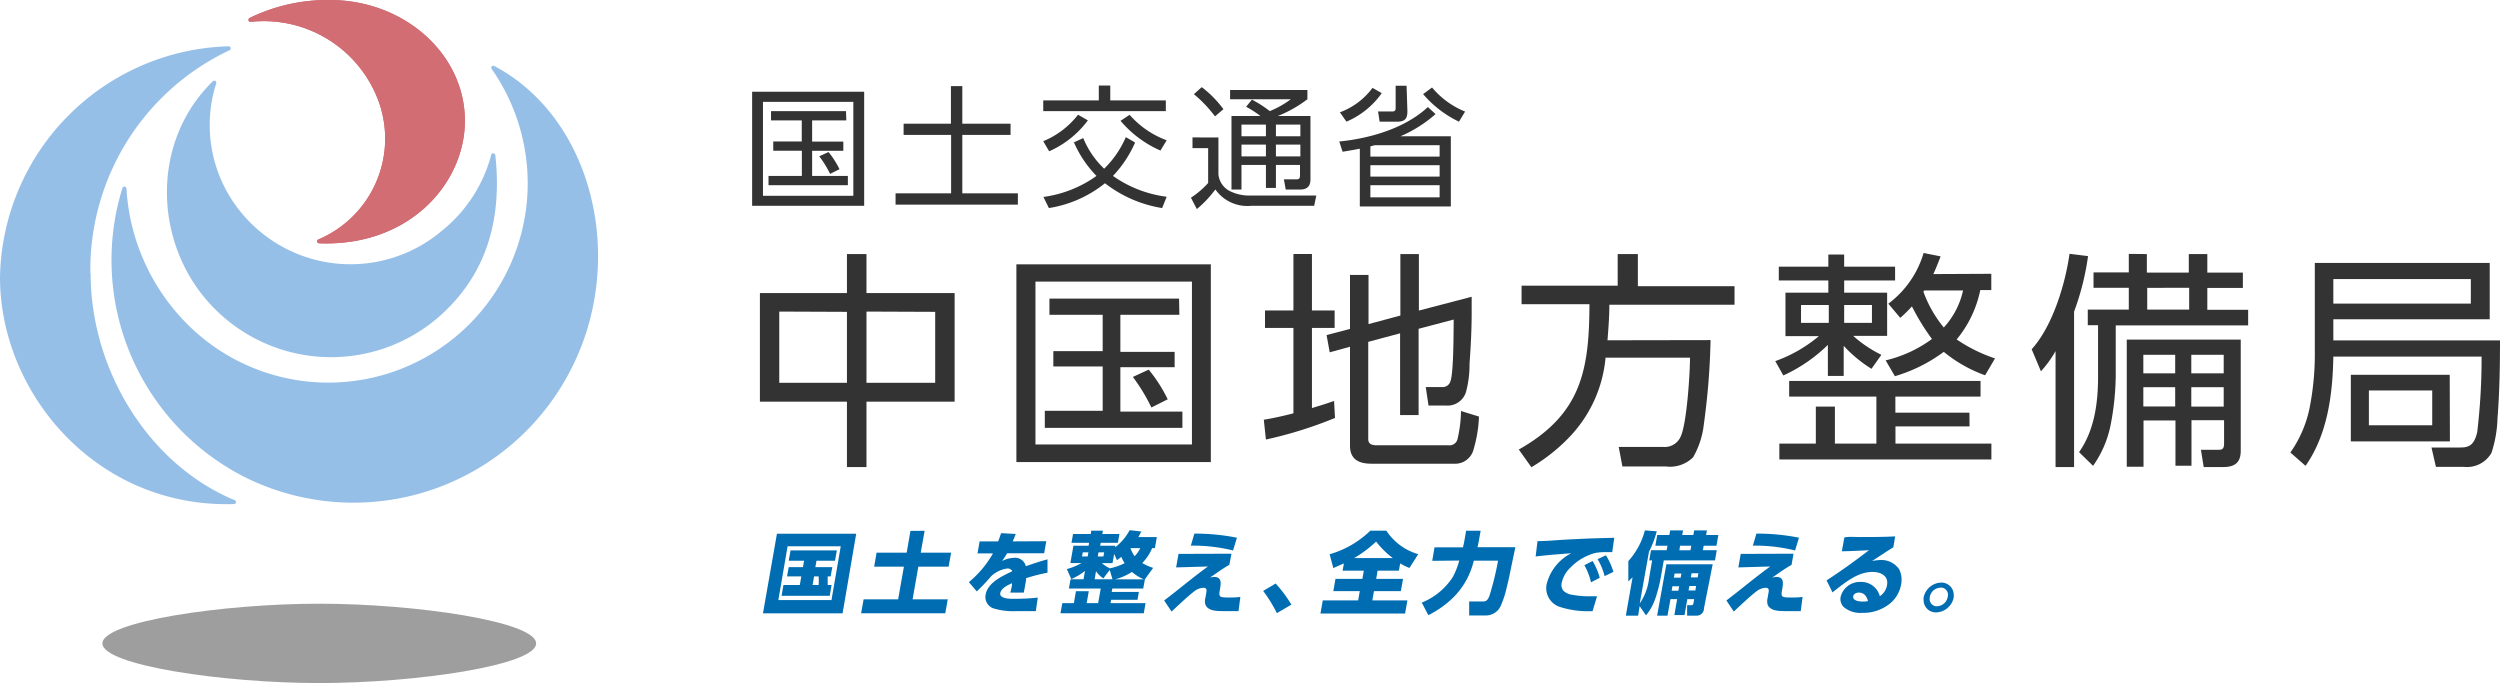
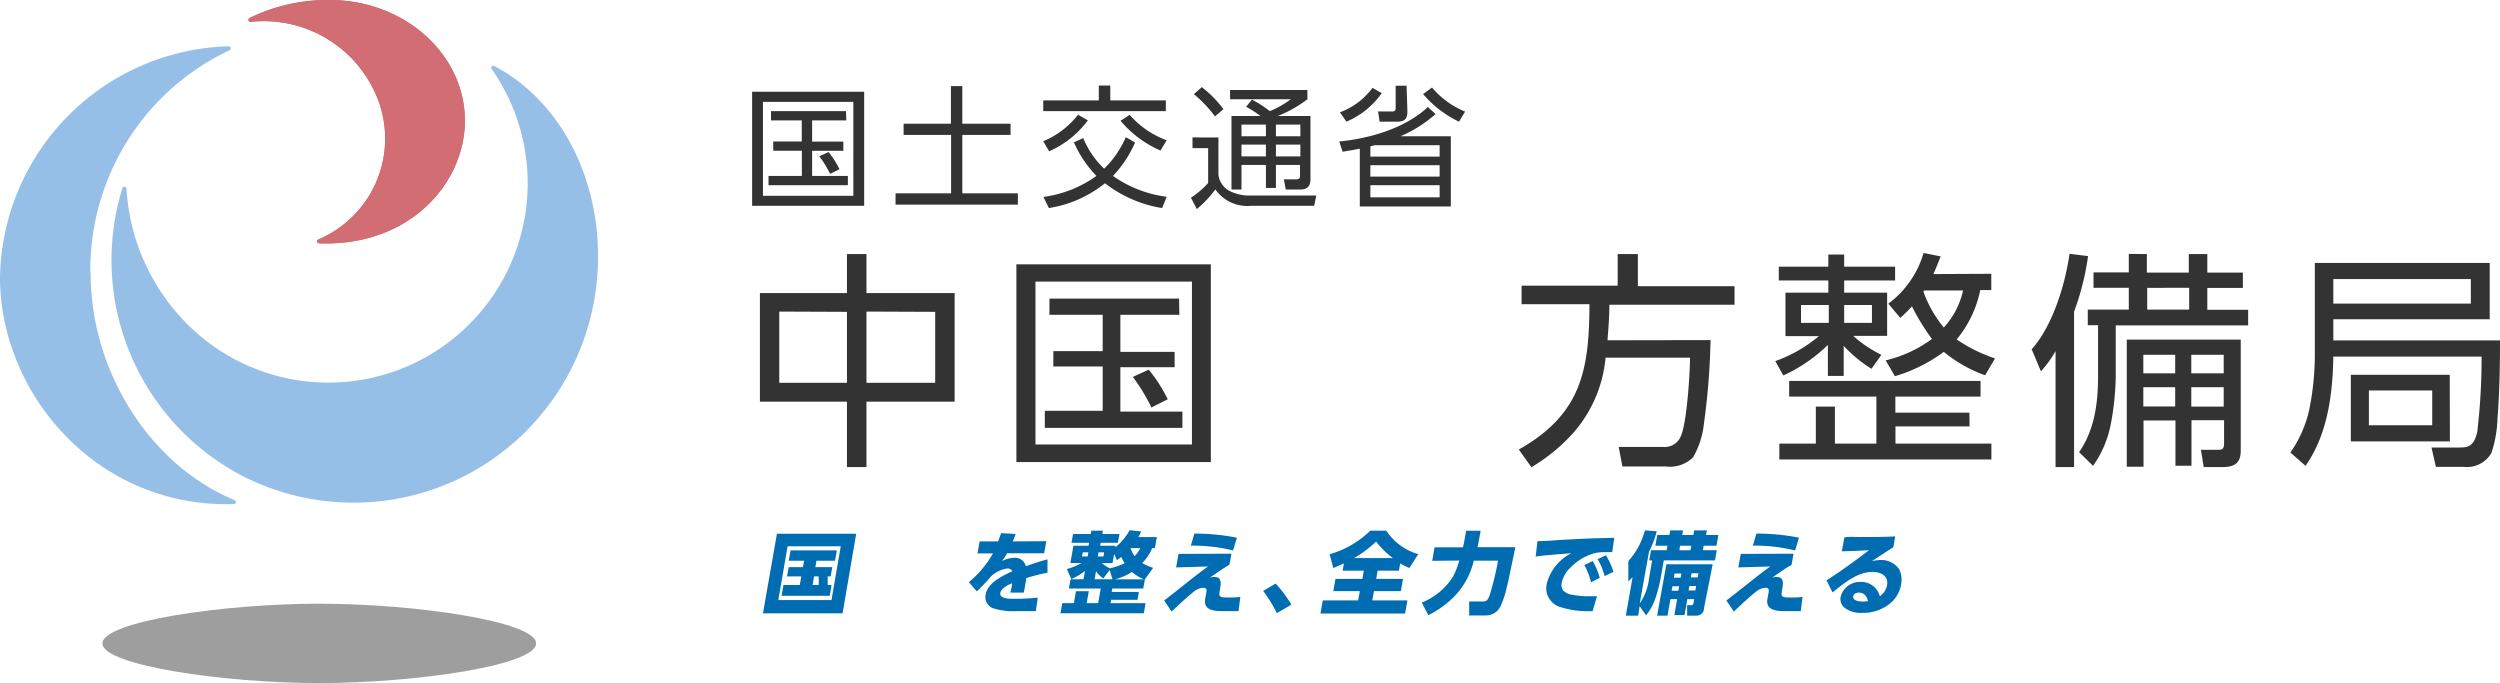
<svg xmlns="http://www.w3.org/2000/svg" viewBox="0 0 270 73.77">
  <defs>
    <style>.cls-1{fill:#9e9e9f;}.cls-2{fill:#96bfe8;}.cls-3{fill:#d16d73;}.cls-4{fill:#333;}.cls-5{fill:#006db2;}</style>
  </defs>
  <g id="レイヤー_2" data-name="レイヤー 2">
    <g id="レイヤー_1-2" data-name="レイヤー 1">
      <g id="グループ_5579" data-name="グループ 5579">
        <path id="パス_14675" data-name="パス 14675" class="cls-1" d="M11.06,69.49c0-2.37,13.07-4.29,23.42-4.29S57.9,67.12,57.9,69.49s-13.07,4.28-23.42,4.28-23.42-1.92-23.42-4.28" />
        <path id="パス_14676" data-name="パス 14676" class="cls-2" d="M9.79,29.53C9.79,40,16.1,50.18,25.31,54c.28.11.23.43-.08.44C10.5,54.88,0,42.55,0,29.94A25.4,25.4,0,0,1,24.65,5c.3,0,.38.31.11.44a26.2,26.2,0,0,0-15,24.07" />
        <path id="パス_14677" data-name="パス 14677" class="cls-2" d="M26.72,51.67A26.27,26.27,0,0,1,13.21,20.35a.24.24,0,0,1,.27-.19.23.23,0,0,1,.18.24,22.58,22.58,0,0,0,7.47,15.46,21.53,21.53,0,0,0,32-28.37c-.17-.24,0-.48.3-.34C64,12.79,67.59,27.77,61.91,39.4A26.36,26.36,0,0,1,26.72,51.67" />
        <path id="パス_14678" data-name="パス 14678" class="cls-3" d="M50.21,13.05c0,6.66-5.9,13.58-15.7,13.23-.29,0-.37-.32-.1-.43A11.83,11.83,0,0,0,41,11.26a13.2,13.2,0,0,0-13.91-8.9c-.3,0-.35-.3-.09-.44A19.24,19.24,0,0,1,35.6,0c8.09,0,14.61,5.86,14.61,13.05" />
-         <path id="パス_14679" data-name="パス 14679" class="cls-2" d="M47.63,25a15.67,15.67,0,0,0,5.42-8.26c.08-.28.42-.23.45.06.74,6.88-.94,12.78-5.9,17.24a17.73,17.73,0,0,1-25-1.31c-6-6.62-6.31-17.38.35-23.92.2-.2.48-.06.4.2a14.83,14.83,0,0,0,2.83,14.1A15.27,15.27,0,0,0,47.63,25" />
        <path id="パス_14680" data-name="パス 14680" class="cls-3" d="M50.21,13.05c0,6.66-5.9,13.58-15.7,13.23-.29,0-.37-.32-.1-.43A11.83,11.83,0,0,0,41,11.26a13.2,13.2,0,0,0-13.91-8.9c-.3,0-.35-.3-.09-.44A19.24,19.24,0,0,1,35.6,0c8.09,0,14.61,5.86,14.61,13.05" />
      </g>
      <g id="グループ_5581" data-name="グループ 5581">
        <g id="グループ_5580" data-name="グループ 5580">
          <path id="パス_14681" data-name="パス 14681" class="cls-4" d="M93.33,9.91V22.23H81.23V9.91ZM82.4,11V21.15h9.76V11Zm9,2H87.71v2.29h3.37v1H87.71V19h3.86v1H83V19h3.6V16.28H83.51v-1h3.08V13H83.27v-1h8.1Zm-.75,5.28-1,.5a10.9,10.9,0,0,0-1.17-1.9l1-.46a9.49,9.49,0,0,1,1.19,1.86Z" />
          <path id="パス_14682" data-name="パス 14682" class="cls-4" d="M103.93,9.3v4.06h5.21v1.21h-5.21v6.31h6V22.1H96.72V20.88h6V14.57H97.59V13.36h5.11V9.3Z" />
          <path id="パス_14683" data-name="パス 14683" class="cls-4" d="M119.91,9.24v1.6h6V12H112.67V10.84h6V9.24Zm-4,6.17,1.08-.5a9.52,9.52,0,0,0,2.26,3.31,10.69,10.69,0,0,0,2.34-3.41l1,.58A12.47,12.47,0,0,1,120.2,19,12.85,12.85,0,0,0,126,21.25l-.49,1.22a13.52,13.52,0,0,1-6.17-2.68,12.84,12.84,0,0,1-6.06,2.68l-.59-1.2A12.78,12.78,0,0,0,118.42,19,12.18,12.18,0,0,1,116,15.41Zm-2.6.93-.64-1.09a9.23,9.23,0,0,0,3.76-2.86l1.06.61a10.49,10.49,0,0,1-4.18,3.34ZM121,13.06l1-.66a9.78,9.78,0,0,0,4,2.75l-.67,1.11a11.8,11.8,0,0,1-4.3-3.2Z" />
          <path id="パス_14684" data-name="パス 14684" class="cls-4" d="M131.59,14.85v4a2.29,2.29,0,0,0,1.07,1.7,4.64,4.64,0,0,0,2.22.57h7.28l-.23,1.11h-6.84a4.22,4.22,0,0,1-3.83-1.77,12.1,12.1,0,0,1-2,2.12l-.64-1.23a9.11,9.11,0,0,0,1.86-1.59V16h-1.69V14.84Zm.54-3.06-.91.78a14,14,0,0,0-2.28-2.4l.85-.76A11.73,11.73,0,0,1,132.13,11.79Zm9.4.74v6.84c0,.75-.36,1.1-1.12,1.1h-1.55l-.2-1.1H140c.32,0,.4-.11.4-.43V17.81H137.8V20.3h-1.08V17.81h-2.64v2.66H133V12.53h3.13a11.14,11.14,0,0,0-1.55-1l.63-.77A13.07,13.07,0,0,1,137.14,12a10.35,10.35,0,0,0,2.27-1.28h-6.56v-1h8.35v1A13.54,13.54,0,0,1,138,12.53Zm-7.45.93v1.26h2.64V13.46Zm0,2.16v1.27h2.64V15.62Zm3.72-2.16v1.26h2.64V13.46Zm0,2.16v1.27h2.64V15.62Z" />
          <path id="パス_14685" data-name="パス 14685" class="cls-4" d="M145,16.39l-.36-1.11c3.3-.32,7.1-1.42,9.57-3.72l.83.76a14,14,0,0,1-3.8,2.4h5.45V22.3h-9.83V16.06C146.19,16.19,145.58,16.29,145,16.39Zm.41-3.26-.7-1a7.7,7.7,0,0,0,3.52-2.64l1,.57a8.94,8.94,0,0,1-3.77,3.06ZM148,16.91h7.48V15.68h-7l-.48.13Zm0,.93v1.23h7.48V17.84ZM148,20v1.31h7.48V20Zm4-8c0,.71-.18,1.14-1.08,1.14H149l-.17-1.1,1.53,0c.25,0,.37-.09.37-.36V9.26h1.18Zm1.73-1.86.93-.69a9.14,9.14,0,0,0,3.57,2.6l-.66,1.09A11.7,11.7,0,0,1,153.67,10.13Z" />
          <path id="パス_14686" data-name="パス 14686" class="cls-4" d="M91.47,31.65V27.44h2.11v4.21h9.52V43.38H93.58v7.06H91.47V43.38h-9.4V31.65Zm-7.31,2v7.69h7.31V33.68Zm9.42,0v7.69H101V33.68Z" />
          <path id="パス_14687" data-name="パス 14687" class="cls-4" d="M130.77,28.55V49.9h-21V28.55Zm-18.94,1.86V48h16.9V30.41ZM127.37,34H121v4h5.86v1.66H121v4.79h6.7v1.76H112.84V44.37h6.25V39.58h-5.33V37.92h5.33V34h-5.75V32.25h14Zm-1.29,9.14-1.73.87a19.69,19.69,0,0,0-2-3.3l1.71-.79a16,16,0,0,1,2.06,3.22Z" />
-           <path id="パス_14688" data-name="パス 14688" class="cls-4" d="M144.08,43.3l.1,1.84a45.11,45.11,0,0,1-7.46,2.33l-.23-2.14c1.07-.17,2.14-.42,3.2-.69V35.42h-3.07V33.53h3.07v-6.1h2v6.1h2.45v1.89h-2.45v8.65C142.52,43.82,143.31,43.58,144.08,43.3Zm7.16-9.22V27.44h2v6.1l5.7-1.49c0,.57,0,1.16,0,1.76,0,1.83-.1,3.67-.23,5.48a11.36,11.36,0,0,1-.37,3,2.08,2.08,0,0,1-2.15,1.51h-1.91l-.3-2,1.74,0a.87.87,0,0,0,.94-.67c.34-1,.32-5.31.34-6.62l-3.79,1v9.32h-2V36l-3.44.92V47.42c0,.54.4.67.89.67h7.76a.89.89,0,0,0,1-.7h0a14.12,14.12,0,0,0,.37-3l1.94.6a14.38,14.38,0,0,1-.57,3.5A2.06,2.06,0,0,1,157,50.08h-8.9c-1.34,0-2.3-.47-2.3-1.93V37.45l-2.19.6-.34-1.86,2.53-.67V29.69h2V35Z" />
          <path id="パス_14689" data-name="パス 14689" class="cls-4" d="M184.74,36.73a76.12,76.12,0,0,1-.72,9.05,9.18,9.18,0,0,1-1.16,3.6,3.54,3.54,0,0,1-2.93,1h-4.71l-.4-2.11h4.84a1.87,1.87,0,0,0,1.86-1.14c.65-1.39,1-6.77,1-8.5h-9.12a14.23,14.23,0,0,1-3.72,8.38,19.29,19.29,0,0,1-4.29,3.45l-1.36-1.91c6.72-3.8,7.61-8.5,7.63-15.7h-7.33v-2h10.38V27.44h2.18v3.47h10.44v2H173.81c0,1.29-.1,2.55-.2,3.84Z" />
          <path id="パス_14690" data-name="パス 14690" class="cls-4" d="M203.19,38.32l-1.07,1.51a14.28,14.28,0,0,1-3-2.48V40.6h-1.71V37.25a16.89,16.89,0,0,1-4.81,3.3L191.73,39a15.24,15.24,0,0,0,4.71-2.7h-3.61V31.61h4.63V30.29h-5.35V28.8h5.35V27.49h1.71V28.8h5.5v1.49h-5.5v1.32h4.64v4.66h-3.67A13.15,13.15,0,0,0,203.19,38.32Zm9.52,7.73h-8v1.86h10.36v1.71h-22.9V47.91h3.94v-4h2.06v4h4.48V42.83h-9.42V41.14H213.9v1.69h-9.2v1.74h8Zm-18.2-13.11v1.93h3V32.94Zm4.66,0v1.93h3V32.94Zm15.89-3.37v1.76h-1.19a12.23,12.23,0,0,1-2.55,5.33,16.82,16.82,0,0,0,4.14,2.05l-1.07,1.82A14.92,14.92,0,0,1,209.93,38a16.86,16.86,0,0,1-5.28,2.63l-1-1.71a13.79,13.79,0,0,0,5-2.31,24.42,24.42,0,0,1-2.16-3.52,16.37,16.37,0,0,1-1.26,1.24l-1.29-1.53a10.55,10.55,0,0,0,3.81-5.48l1.84.37c-.25.64-.5,1.29-.79,1.91Zm-7.34,1.91a13.06,13.06,0,0,0,2.21,3.89,8.65,8.65,0,0,0,2.08-4h-4.19a.56.56,0,0,0-.1.15Z" />
          <path id="パス_14691" data-name="パス 14691" class="cls-4" d="M224,50.44h-2V37.92a11.78,11.78,0,0,1-1.58,2.18l-1-2.38c2.26-2.5,3.62-7,4.09-10.31l2,.25a28.25,28.25,0,0,1-1.51,6Zm7.86-23v2h4.53v-2h2v2h3.84v1.66h-3.84v2.36h4.41v1.68H228.5v5.41a29.18,29.18,0,0,1-.57,5.43,11.48,11.48,0,0,1-1.88,4.33l-1.51-1.48c1.66-2.36,2.05-5.31,2.05-8.13V35.12h-1.11V33.44h4.43V31.08H226.1V29.42h3.81v-2ZM242,48.68c0,1.29-.65,1.76-1.89,1.76H238l-.3-1.86,1.76,0c.47,0,.74,0,.74-.7v-2.5h-3.52V50.3h-1.73V45.41h-3.45v5h-1.81V36.68H242ZM231.48,38.32v2h3.44v-2Zm0,3.5V43.9h3.44V41.82Zm.42-10.73v2.35h4.53V31.08Zm4.76,7.23v2h3.5v-2Zm0,3.5v2.09h3.5V41.82Z" />
          <path id="パス_14692" data-name="パス 14692" class="cls-4" d="M270,36.76c0,2.82-.05,5.63-.27,8.43a13.16,13.16,0,0,1-.65,3.72,3.05,3.05,0,0,1-3,1.51h-3l-.48-2.09,3.08,0c.87,0,1.51-.15,1.86-1.66a67.42,67.42,0,0,0,.47-8.16H252c-.07,4.09-.62,8.4-3,11.8l-1.64-1.44a12.83,12.83,0,0,0,2.06-4.73A30,30,0,0,0,250,37.9V28.4h18.89v6.08H252v2.28Zm-18-6.62v2.65h14.85V30.14Zm12.59,17.53H253.89V40.48h10.68Zm-8.75-5.5v3.76h6.84V42.17Z" />
        </g>
      </g>
      <g id="グループ_5582" data-name="グループ 5582">
        <path id="パス_14693" data-name="パス 14693" class="cls-5" d="M92.47,57.64,91,66.24H82.4l1.51-8.6ZM85.06,59l-1,5.81H89.8l1-5.81Zm4.41,4.18h.34l-.2,1.17h-5.2l.2-1.17h1.77l.16-.93H85l.18-1h1.54l.12-.69H85.18l.2-1.12h5l-.2,1.12h-2l-.12.69h1.83l-.18,1h-.32c0,.31,0,.62,0,.93Zm-1.55-.93-.16.93h.65a5.8,5.8,0,0,0,0-.93Z" />
-         <path id="パス_14694" data-name="パス 14694" class="cls-5" d="M99.86,57.33l-.42,2.36h3.28l-.27,1.51H99.18l-.62,3.53h3.8l-.27,1.5H93l.27-1.5H97l.62-3.53H94.41l.26-1.51h3.25l.41-2.36Z" />
        <path id="パス_14695" data-name="パス 14695" class="cls-5" d="M113,58.45l-.23,1.3h-4a8.64,8.64,0,0,1-.55.84,3,3,0,0,1,1.25-.34,1.18,1.18,0,0,1,1.32.9c.77-.27,1.55-.53,2.34-.74l0,1.44a20.58,20.58,0,0,0-2.31.59c0,.31-.08.61-.13.92l-.12.64h-1.46c.07-.26.13-.51.18-.77a2,2,0,0,0,0-.24c-.59.26-1.17.58-1.26,1.06s.64.62,1.24.62h.36a22.21,22.21,0,0,0,2.45-.13L111.87,66c-.7,0-1.39,0-2.09,0a7.18,7.18,0,0,1-2.56-.32,1.3,1.3,0,0,1-.77-1.47c.23-1.29,1.8-2,2.88-2.52a.55.55,0,0,0-.55-.29,3.14,3.14,0,0,0-1.75.85,19.65,19.65,0,0,1-1.54,1.62l-.85-1a11.22,11.22,0,0,0,2.6-3.1h-1.67l.23-1.3h2c.12-.3.22-.59.32-.89l1.58.09c-.1.26-.2.53-.33.8Z" />
        <path id="パス_14696" data-name="パス 14696" class="cls-5" d="M124.94,58l-.21,1.2h-.3a5,5,0,0,1-1.07,1.61,5.89,5.89,0,0,0,1.18.52l-.89,1.23h0l-.18,1h-3.34l-.07.37H123l-.15.85H120l-.06.36h3.78l-.19,1.09h-9l.2-1.09h1.25l.22-1.29h1.39l-.23,1.29h1.24l.28-1.58h-3.44l.18-1h1.4l.16-.9a6.73,6.73,0,0,1-1.48.88l-.48-1.08a6.9,6.9,0,0,0,1.59-.65H115.6l.33-1.87h1.64l.05-.32h-1.9l.17-.95h1.91l.06-.36h1.26l-.07.36h1.85l-.17.95h-1.85l-.06.32h1.63l0,.16A5.77,5.77,0,0,0,122,57.26l1.26.14c-.1.2-.2.4-.31.6Zm-8,1.65-.08.45h.61l.08-.45Zm2.22,2.82a2.93,2.93,0,0,1-.79-.78l-.15.87h1.93l-.3-1Zm-.52-2.82-.08.45h.61l.08-.45Zm2.82,1.17a4.42,4.42,0,0,1-.36-.68,5.32,5.32,0,0,1-.47.36l-.3-.68-.18,1H119a4.1,4.1,0,0,0,.86.56,6.52,6.52,0,0,0,1.59-.55Zm2.08,1.75a4.89,4.89,0,0,1-1.29-.8,6.37,6.37,0,0,1-1.83.8Zm-.38-3.37h-1.07a3.59,3.59,0,0,0,.45.87,3.26,3.26,0,0,0,.61-.87Z" />
        <path id="パス_14697" data-name="パス 14697" class="cls-5" d="M133,59.8,132.77,61c-.74.42-1.4.9-2.1,1.39a1.78,1.78,0,0,1,.45-.08c.77,0,.77.56.66,1.19l-.05.31c-.12.67,0,.72,1,.72.41,0,.82,0,1.23-.07L133.76,66c-.47,0-.9,0-1.37,0h-.2c-.76,0-1.7,0-2-.68a1.38,1.38,0,0,1,0-.78l.08-.47c.05-.26.12-.59-.31-.59a1.77,1.77,0,0,0-.94.35c-.8.62-1.74,1.52-2.49,2.22l-.8-1.2c1.6-1.21,3.12-2.51,4.73-3.67l-3.44.1.26-1.46Zm.59-1.73-.42,1.38a18,18,0,0,0-4.56-.52l.38-1.3A22.91,22.91,0,0,1,133.57,58.07Z" />
        <path id="パス_14698" data-name="パス 14698" class="cls-5" d="M139.47,65.3l-1.57.92a14.74,14.74,0,0,0-1.48-2.4l1.35-.8A14.08,14.08,0,0,1,139.47,65.3Z" />
        <path id="パス_14699" data-name="パス 14699" class="cls-5" d="M144,61.35l-.4-1.49A10.49,10.49,0,0,0,148,57.31h1.72a6.18,6.18,0,0,0,3.45,2.54l-.95,1.49a6.56,6.56,0,0,1-1-.49l-.14.78h-2.3l-.15.89h2.9l-.24,1.32h-2.9l-.18,1H152l-.25,1.42h-9.14l.25-1.42h3.82l.18-1H144l.23-1.32h2.91l.15-.89H145l.14-.77C144.75,61,144.36,61.2,144,61.35Zm6.42-1.08a9.48,9.48,0,0,1-1.8-1.78,12.89,12.89,0,0,1-2.37,1.78Z" />
        <path id="パス_14700" data-name="パス 14700" class="cls-5" d="M154.68,60.57l.25-1.46H158c.09-.37.16-.73.22-1.09l.12-.7h1.57l-.13.72c-.06.36-.13.71-.21,1.06h4.09c-.21,1-.42,2-.64,3.07-.09.45-.2.9-.31,1.35a10.38,10.38,0,0,1-.65,1.95,1.75,1.75,0,0,1-1.6,1h-1.79l0-1.51h1.51c.41,0,.54-.27.68-.61a31.42,31.42,0,0,0,.93-3.8h-2.62a8.24,8.24,0,0,1-2.31,4.07,10.68,10.68,0,0,1-2.6,1.82l-.71-1.36a7.14,7.14,0,0,0,3.37-2.79,8.46,8.46,0,0,0,.68-1.75Z" />
        <path id="パス_14701" data-name="パス 14701" class="cls-5" d="M168.73,58.3c1.12-.06,2.25-.12,3.37-.16l2.24-.06-.22,1.55q-.39,0-.78,0a6.12,6.12,0,0,0-1,.08,5.7,5.7,0,0,0-2.68,1.54,3.19,3.19,0,0,0-1,1.72,1,1,0,0,0,.18.82,1.63,1.63,0,0,0,.87.43,10.11,10.11,0,0,0,1.9.18q.44,0,.87,0L172,66a9.92,9.92,0,0,1-3.59-.47A2.13,2.13,0,0,1,167.06,63a5.15,5.15,0,0,1,2.64-3.25c-1.29.1-2.57.19-3.85.35l.2-1.66C166.94,58.44,167.84,58.36,168.73,58.3ZM172,60.59a6.9,6.9,0,0,1,.77,1.81l-.94.49a6.84,6.84,0,0,0-.72-1.85Zm1.44-.62a7.4,7.4,0,0,1,.81,1.79l-.95.46a6.81,6.81,0,0,0-.76-1.83Z" />
        <path id="パス_14702" data-name="パス 14702" class="cls-5" d="M176.92,66.49h-1.33l.73-4.15-.46.46,0-2.2a8,8,0,0,0,1.79-3.32l1.28.1a10.71,10.71,0,0,1-.84,2.21l-1,5.59a6,6,0,0,0,1-2.66l.34-2h-.31l.19-1.1H180l.09-.48h-1.31l.2-1.16h1.31l.09-.5h1.39l-.09.5h1.2l.09-.5h1.38l-.09.5h1.32l-.2,1.16H184l-.09.48h1.5l-.19,1.1h-5.53l-.33,1.87a16.1,16.1,0,0,1-.59,2.27,5.88,5.88,0,0,1-1,1.8l-.69-1Zm7.11-.8a.78.78,0,0,1-.79.8.48.48,0,0,1-.12,0h-.91l0-1.13h.43c.18,0,.22-.06.26-.24l.07-.41h-.74l-.3,1.72h-1.1l.3-1.72h-.72l-.32,1.78h-1.12l1-5.55h5Zm-3.41-2.37-.08.48h.72l.09-.48Zm.24-1.38-.08.45h.73l.08-.45Zm.59-3-.08.49h1.2l.09-.49Zm1,4.35-.09.48h.74l.08-.48Zm.24-1.38-.08.45h.74l.08-.45Z" />
        <path id="パス_14703" data-name="パス 14703" class="cls-5" d="M193.7,59.8,193.49,61c-.74.42-1.4.9-2.1,1.39a1.78,1.78,0,0,1,.45-.08c.77,0,.77.56.66,1.19l-.05.31c-.12.67,0,.72,1,.72.41,0,.82,0,1.23-.07L194.48,66c-.47,0-.9,0-1.37,0h-.2c-.76,0-1.7,0-2-.68a1.47,1.47,0,0,1,0-.78l.08-.47c.05-.26.12-.59-.31-.59a1.77,1.77,0,0,0-.94.35c-.8.62-1.74,1.52-2.49,2.22l-.8-1.2c1.6-1.21,3.12-2.51,4.74-3.67l-3.45.1.26-1.46Zm.59-1.73-.42,1.38a18,18,0,0,0-4.56-.52l.38-1.3a22.91,22.91,0,0,1,4.6.44Z" />
        <path id="パス_14704" data-name="パス 14704" class="cls-5" d="M200.8,58c1.29,0,2.59,0,3.88-.07l-.2,1.18c-.78.47-1.54,1-2.3,1.48a5.9,5.9,0,0,1,.93-.11,2.33,2.33,0,0,1,2,1,2.58,2.58,0,0,1,.21,1.64,3.42,3.42,0,0,1-1.21,2.07,4.62,4.62,0,0,1-3,1,2.78,2.78,0,0,1-2-.64,1.23,1.23,0,0,1-.32-1.1,2.14,2.14,0,0,1,2.16-1.6,2.06,2.06,0,0,1,2.07,1.54,1.81,1.81,0,0,0,.78-1.19c.18-1-.66-1.43-1.57-1.43-1.52,0-2.81,1-4.32,2.21l-.64-1.3c1.55-1,3.09-2.11,4.58-3.26-1,.06-2,.1-2.93.12l.27-1.5C199.74,57.94,200.27,58,200.8,58Zm-.06,6c-.22,0-.54.12-.59.38-.09.52.68.59,1.06.59a3.07,3.07,0,0,0,.53-.05c-.12-.5-.4-.92-1-.92Z" />
-         <path id="パス_14705" data-name="パス 14705" class="cls-5" d="M211,64.53a2,2,0,0,1-1.89,1.61,1.32,1.32,0,0,1-1.36-1.27,1.87,1.87,0,0,1,0-.34,2,2,0,0,1,1.89-1.61A1.32,1.32,0,0,1,211,64.18,2,2,0,0,1,211,64.53Zm-2.58,0a.79.79,0,0,0,.61.94.62.62,0,0,0,.19,0,1.2,1.2,0,0,0,1.13-1,.79.79,0,0,0-.58-1l-.21,0a1.2,1.2,0,0,0-1.14,1Z" />
      </g>
    </g>
  </g>
</svg>